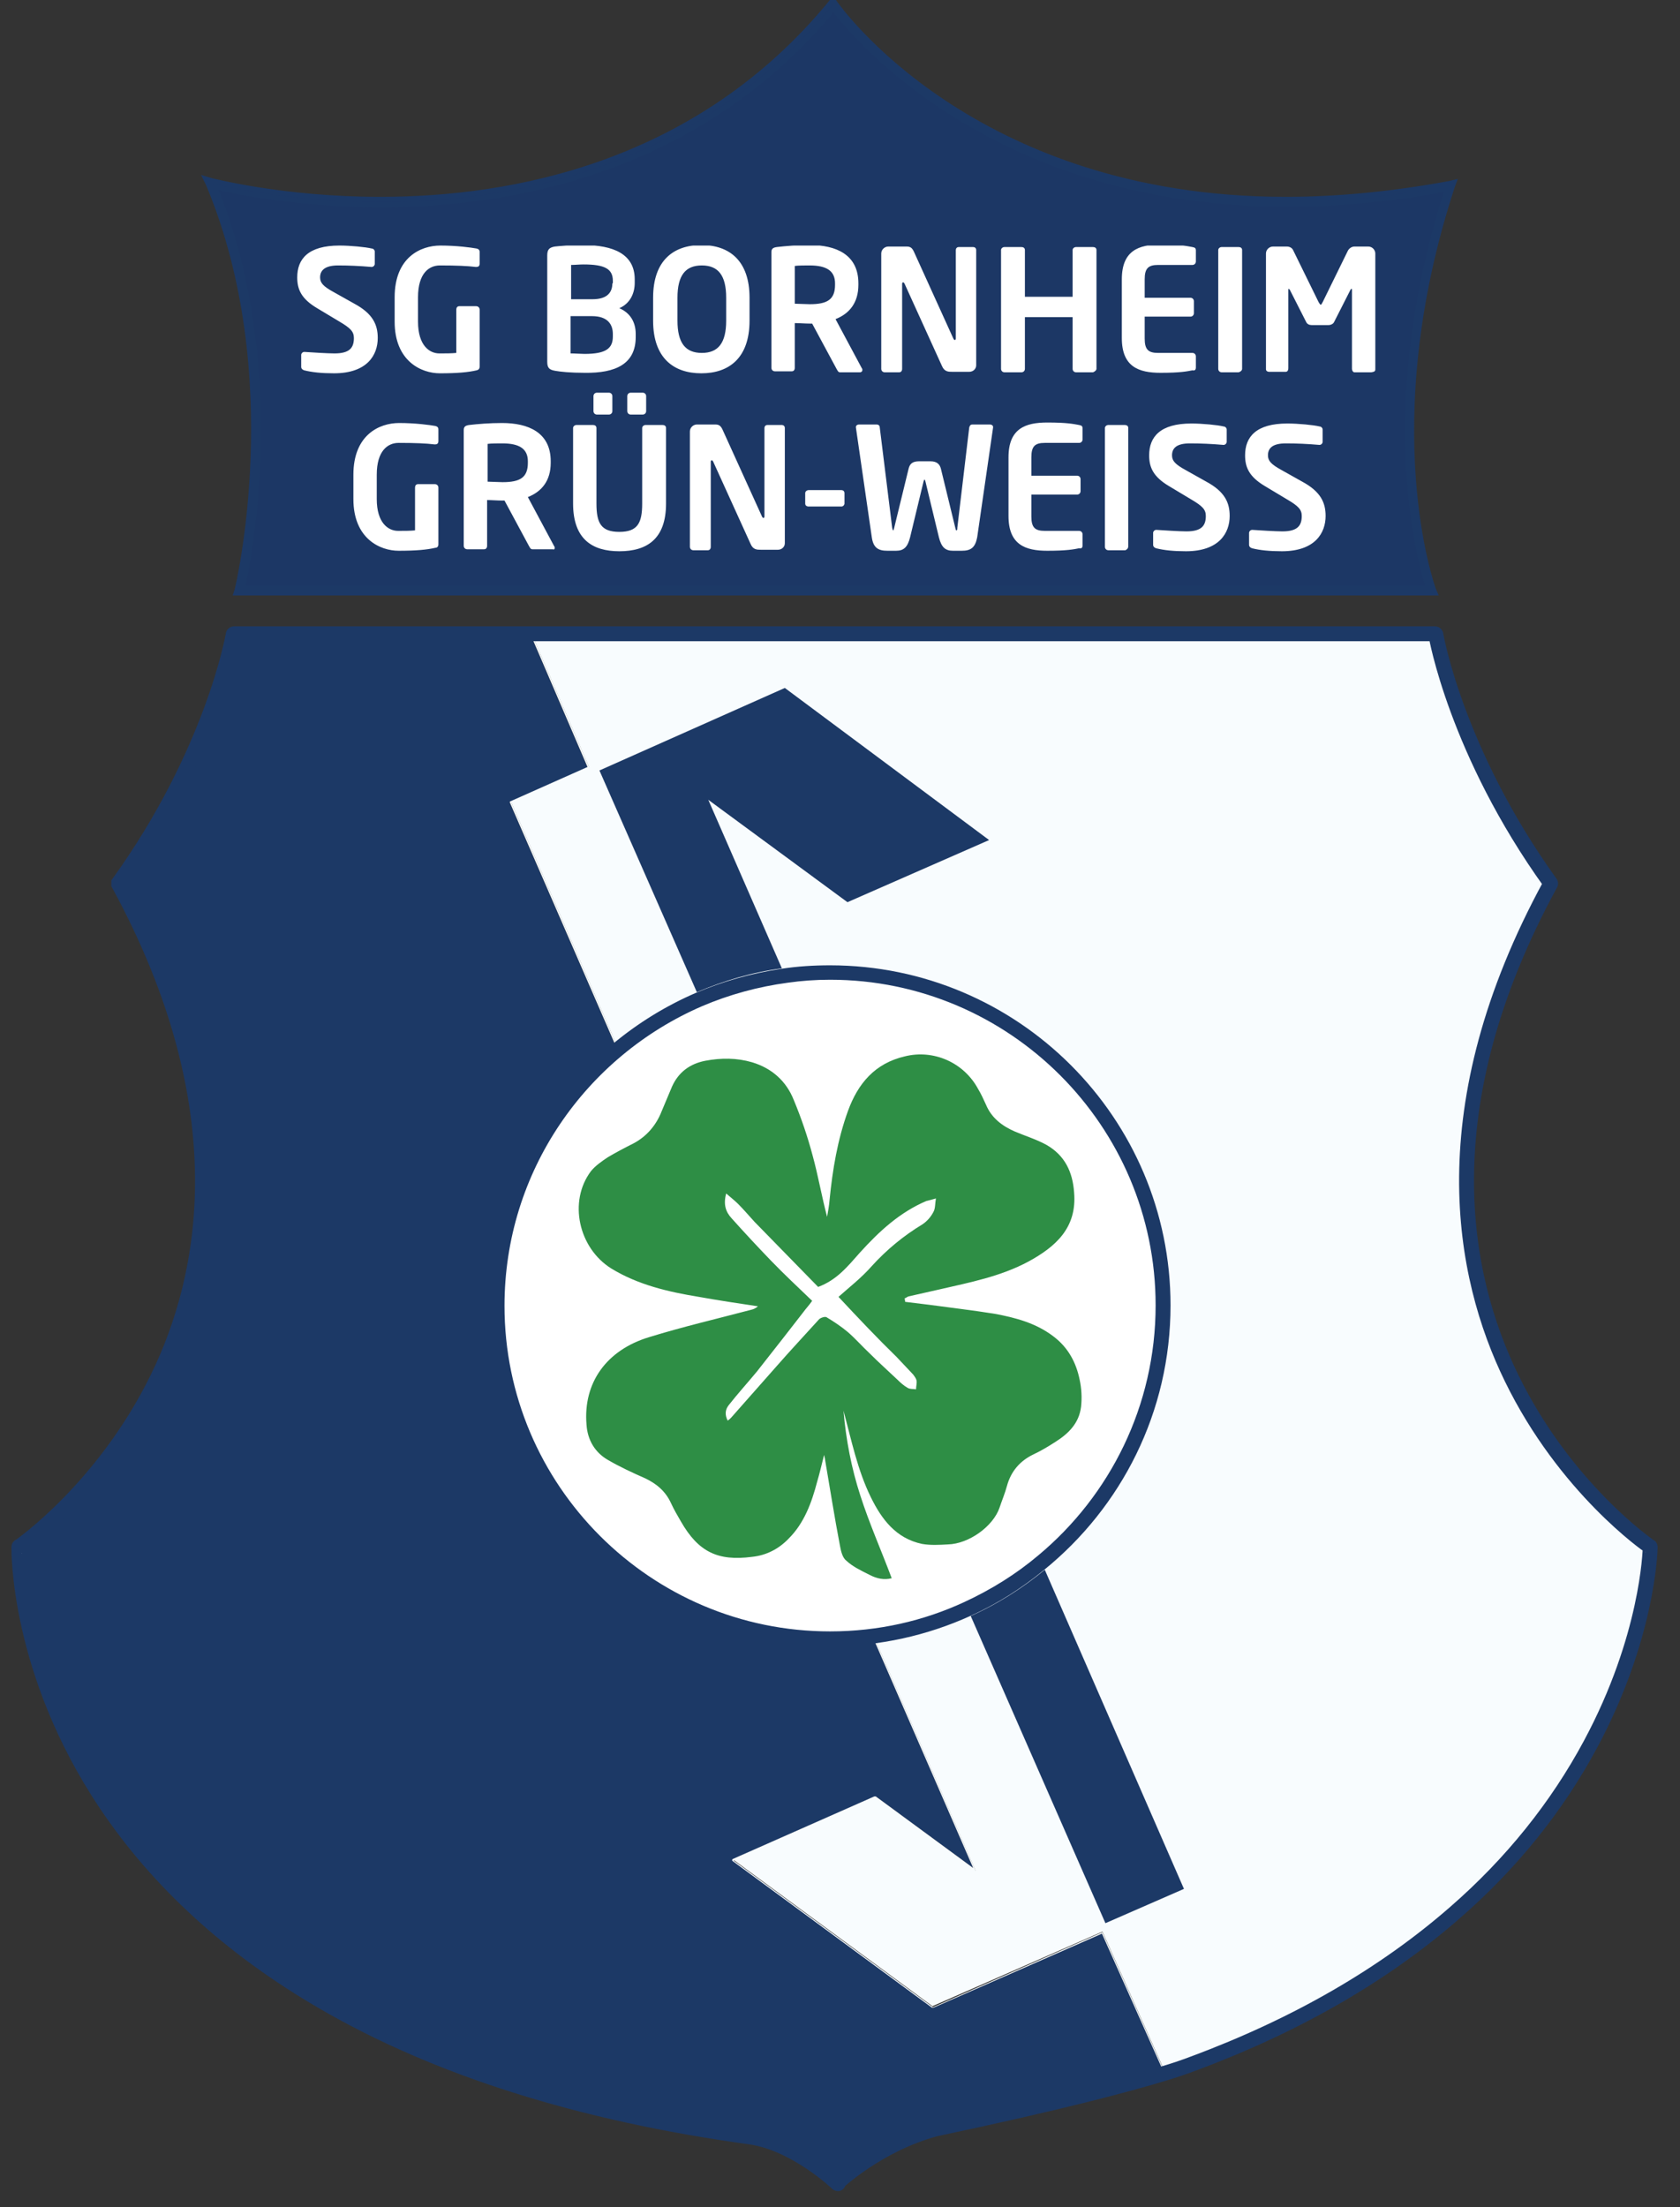
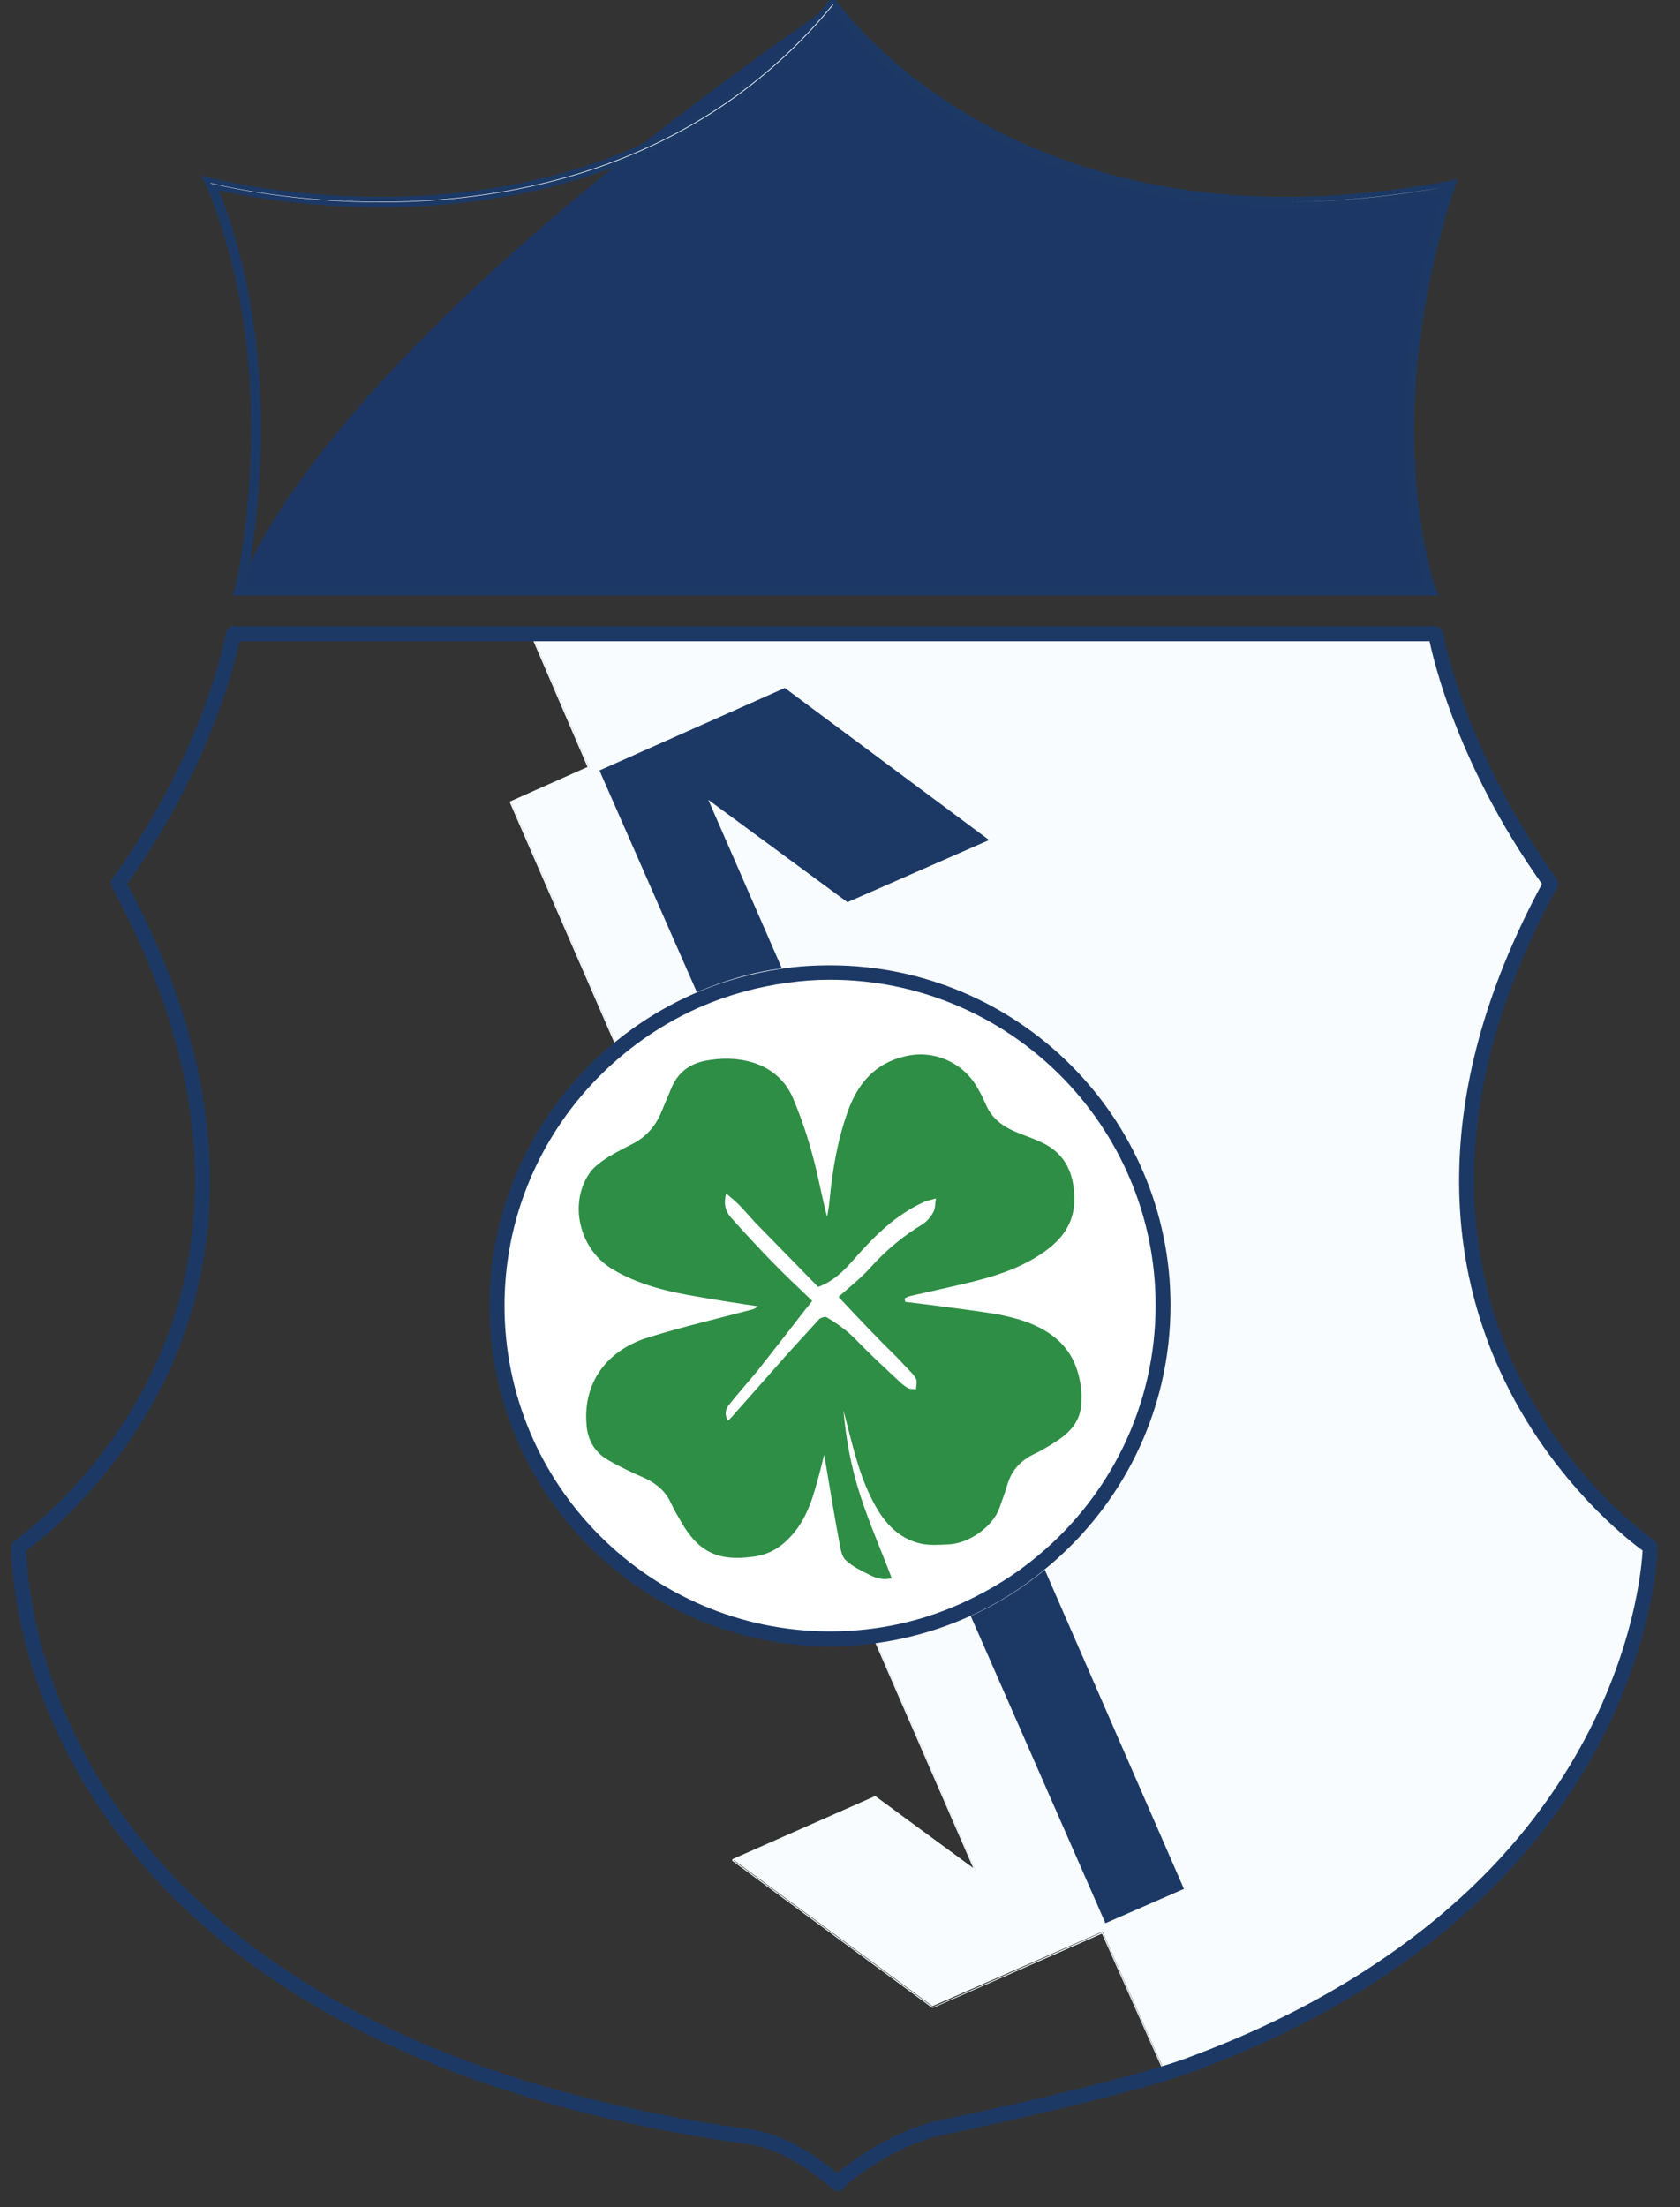
<svg xmlns="http://www.w3.org/2000/svg" xmlns:xlink="http://www.w3.org/1999/xlink" version="1.1" id="Ebene_1" x="0px" y="0px" viewBox="0 0 338 444" style="enable-background:new 0 0 338 444;" xml:space="preserve">
  <rect x="0" y="0" width="338" height="444" fill="#333333" stroke="none" />
  <style type="text/css">
	.st0{clip-path:url(#SVGID_2_);fill:#1C3966;}
	.st1{clip-path:url(#SVGID_2_);fill:#1C3765;}
	.st2{clip-path:url(#SVGID_2_);fill:none;stroke:#F8FCFE;stroke-miterlimit:10;}
	.st3{clip-path:url(#SVGID_2_);fill:#1C3866;}
	.st4{clip-path:url(#SVGID_2_);fill:none;stroke:#1C3966;stroke-miterlimit:10;}
	.st5{clip-path:url(#SVGID_2_);fill:#F8FCFE;}
	.st6{clip-path:url(#SVGID_2_);fill:#FFFFFF;}
	.st7{clip-path:url(#SVGID_4_);fill:#FFFFFF;}
	.st8{clip-path:url(#SVGID_6_);fill:#2E8E45;}
	.st9{clip-path:url(#SVGID_6_);fill:none;stroke:#1C3966;stroke-width:3;stroke-miterlimit:10;}
</style>
  <g>
    <defs>
      <rect id="SVGID_1_" x="-113" y="-69.9" width="566.9" height="566.9" />
    </defs>
    <clipPath id="SVGID_2_">
      <use xlink:href="#SVGID_1_" style="overflow:visible;" />
    </clipPath>
-     <path class="st0" d="M4.3,311.5c0,1.9,0.3,25.6,17.4,51.2C38.2,387.4,74,418.9,151,429.5c8.6,1.2,16.4,8.1,17.6,9.2   c1.2-1.1,8.9-7.8,19.7-10.8c24.8-5.3,38.5-9,45.8-11.2L221.7,389l-33.9,14.9c-0.1,0-0.2,0-0.2,0l-40.1-29.5   c-0.1-0.1-0.1-0.1-0.1-0.2c0-0.1,0.1-0.2,0.1-0.2l28.5-12.6c0.1,0,0.2,0,0.2,0l19.6,14.4l-93.2-214.2c-0.1-0.1,0-0.3,0.1-0.3   l15.5-6.9l-11.3-26.3H47.4c-0.4,2.4-5,24.8-23,49.8c10.8,19.9,16.5,39.3,16.9,57.7c0.3,14.7-2.8,28.8-9.1,41.9   C21.7,298.8,5.8,310.5,4.3,311.5" />
-     <path class="st1" d="M48.1,118.8H288c0,0-12.3-32.4,3.8-81.4C203.5,54,167.6,0.8,167.6,0.8C120.8,58,42.3,36.8,42.3,36.8   C58.8,76,48.1,118.8,48.1,118.8" />
+     <path class="st1" d="M48.1,118.8H288c0,0-12.3-32.4,3.8-81.4C203.5,54,167.6,0.8,167.6,0.8C58.8,76,48.1,118.8,48.1,118.8" />
    <path class="st2" d="M48.1,118.8H288c0,0-12.3-32.4,3.8-81.4C203.5,54,167.6,0.8,167.6,0.8C120.8,58,42.3,36.8,42.3,36.8   C58.8,76,48.1,118.8,48.1,118.8z" />
-     <path class="st3" d="M288,119.3H47.5l0.2-0.6c0.1-0.4,10.4-43.1-5.8-81.7L41.4,36l1,0.3c0.1,0,14.4,3.8,34.1,3.8   c26.6,0,63.9-6.9,90.7-39.6l0.4-0.5l0.4,0.6c0.3,0.4,27.4,39.5,90.7,39.5c10.5,0,21.6-1.1,33-3.2l0.8-0.2l-0.3,0.8   c-15.8,48.3-3.9,80.8-3.8,81.1l0.3,0.7H288z M48.8,118.3h238.6c-1.6-4.9-10.5-35.9,3.8-80.3c-11.1,2.1-22,3.1-32.3,3.1   c-59.8,0-87.6-34.7-91.2-39.4c-27,32.6-64.4,39.5-91.1,39.5c-16.9,0-29.9-2.8-33.4-3.6C57.9,73.6,50,112.9,48.8,118.3" />
    <path class="st4" d="M288,119.3H47.5l0.2-0.6c0.1-0.4,10.4-43.1-5.8-81.7L41.4,36l1,0.3c0.1,0,14.4,3.8,34.1,3.8   c26.6,0,63.9-6.9,90.7-39.6l0.4-0.5l0.4,0.6c0.3,0.4,27.4,39.5,90.7,39.5c10.5,0,21.6-1.1,33-3.2l0.8-0.2l-0.3,0.8   c-15.8,48.3-3.9,80.8-3.8,81.1l0.3,0.7H288z M48.8,118.3h238.6c-1.6-4.9-10.5-35.9,3.8-80.3c-11.1,2.1-22,3.1-32.3,3.1   c-59.8,0-87.6-34.7-91.2-39.4c-27,32.6-64.4,39.5-91.1,39.5c-16.9,0-29.9-2.8-33.4-3.6C57.9,73.6,50,112.9,48.8,118.3z" />
    <path class="st0" d="M210.2,315.8c-4.5,3.7-9.5,6.8-14.9,9.3l-0.6-1.4l-0.6-1.4l-52.7-119.9l-0.6-1.4l-0.6-1.4   c5.4-2.3,11.1-4,17.1-4.8l0.6,1.4l0.6,1.4L208.9,313l0.6,1.5L210.2,315.8z" />
    <path class="st5" d="M331.9,311.3c0-0.3-0.6,69.7-91.6,103.6c0,0-1.5,0.6-5.9,2l-12.6-28.3l-34.2,15l-40.1-29.5l28.5-12.6   l20.3,14.9l-93.5-215.1l15.7-7l-11.5-26.7h121.8h59.9c0,0,3.9,23.4,23.1,50.1C264.3,265.2,331.9,311.3,331.9,311.3" />
    <path class="st5" d="M221.8,388.7l12.6,28.3c-6.8,2.1-20.5,5.8-46.1,11.2c-11.9,3.3-19.8,10.9-19.8,10.9s-8.3-8-17.7-9.3   C1.6,409.2,4.1,311.3,4.1,311.3s67.6-46.2,20-133.5c19.2-26.7,23.1-50,23.1-50h59.9l11.5,26.7l-15.7,7l93.5,215.1l-20.3-14.9   l-28.5,12.6l40.1,29.5L221.8,388.7z M234.1,416.8L221.7,389l-33.9,14.9c-0.1,0-0.2,0-0.3,0l-40.1-29.5c-0.1-0.1-0.1-0.1-0.1-0.2   c0-0.1,0.1-0.2,0.1-0.2l28.5-12.6c0.1,0,0.2,0,0.3,0l19.6,14.4l-93.2-214.3c-0.1-0.1,0-0.3,0.1-0.3l15.5-6.9L106.9,128H47.4   c-0.4,2.4-5,24.8-23,49.8c10.8,19.9,16.5,39.3,16.9,57.7c0.3,14.7-2.8,28.8-9.1,41.9c-10.4,21.3-26.4,33-27.8,34   c0,1.9,0.3,25.6,17.4,51.2c16.4,24.6,52.2,56.2,129.2,66.8c8.6,1.2,16.4,8.1,17.6,9.2c1.2-1.1,8.9-7.8,19.7-10.8   C213.1,422.6,226.9,419,234.1,416.8" />
    <path class="st6" d="M234,262.7c0,37-30,67-67,67c-37,0-67-30-67-67c0-37,30-67,67-67C204.1,195.7,234,225.7,234,262.7" />
    <path class="st0" d="M167,194.2c-3.3,0-6.6,0.2-9.8,0.7c-6,0.9-11.7,2.5-17.1,4.8c-24.4,10.5-41.6,34.8-41.6,63   c0,37.8,30.7,68.5,68.5,68.5c10,0,19.6-2.2,28.2-6.1c5.4-2.4,10.4-5.6,14.9-9.3c15.5-12.6,25.4-31.7,25.4-53.2   C235.5,224.9,204.8,194.2,167,194.2 M167,328.2c-36.1,0-65.5-29.4-65.5-65.5c0-27,16.4-50.2,39.8-60.3c5.4-2.3,11.2-3.9,17.2-4.7   c2.8-0.4,5.6-0.6,8.5-0.6c36.1,0,65.5,29.4,65.5,65.5c0,20.2-9.2,38.3-23.6,50.3c-4.5,3.8-9.5,6.9-14.9,9.4   C185.8,326.1,176.7,328.2,167,328.2" />
    <path class="st0" d="M238.2,380l-15.8,6.9l-27.1-61.8c5.4-2.4,10.4-5.6,14.9-9.3L238.2,380z" />
    <path class="st0" d="M170.5,181.5l-28-20.6l14.8,33.9c-6,0.8-11.7,2.5-17.1,4.8l-19.6-44.6l37.3-16.6L199,169L170.5,181.5z" />
  </g>
  <g>
    <defs>
-       <rect id="SVGID_3_" x="59.7" y="49.4" width="217" height="61.5" />
-     </defs>
+       </defs>
    <clipPath id="SVGID_4_">
      <use xlink:href="#SVGID_3_" style="overflow:visible;" />
    </clipPath>
    <path class="st7" d="M266.7,103.8c0-2.7-1-4.9-4.7-6.9l-4.1-2.3c-2.2-1.2-2.8-1.9-2.8-3c0-1.5,1-2.4,3.6-2.4c2.2,0,4.4,0.1,6.7,0.3   h0.1c0.3,0,0.6-0.3,0.6-0.6v-2.5c0-0.3-0.3-0.6-0.6-0.6c-1.2-0.3-4.3-0.6-6.5-0.6c-6.3,0-8.5,2.7-8.5,6.4c0,2.4,0.8,4.3,4,6.2   l4.5,2.7c2.2,1.3,2.9,2,2.9,3.3c0,2-0.9,3.1-3.9,3.1c-1.3,0-4.6-0.2-6-0.3h-0.1c-0.3,0-0.6,0.3-0.6,0.6v2.4c0,0.4,0.3,0.6,0.6,0.7   c1.6,0.4,3.5,0.6,6,0.6C264.6,110.9,266.7,107.2,266.7,103.8 M247.4,103.8c0-2.7-1-4.9-4.7-6.9l-4.1-2.3c-2.2-1.2-2.8-1.9-2.8-3   c0-1.5,1-2.4,3.6-2.4c2.2,0,4.4,0.1,6.7,0.3h0.1c0.3,0,0.6-0.3,0.6-0.6v-2.5c0-0.3-0.3-0.6-0.6-0.6c-1.2-0.3-4.3-0.6-6.5-0.6   c-6.3,0-8.5,2.7-8.5,6.4c0,2.4,0.8,4.3,4,6.2l4.5,2.7c2.2,1.3,2.9,2,2.9,3.3c0,2-0.9,3.1-3.9,3.1c-1.3,0-4.6-0.2-6-0.3h-0.1   c-0.3,0-0.6,0.3-0.6,0.6v2.4c0,0.4,0.3,0.6,0.6,0.7c1.6,0.4,3.5,0.6,6,0.6C245.3,110.9,247.4,107.2,247.4,103.8 M227,109.9V86.1   c0-0.4-0.3-0.6-0.7-0.6H223c-0.4,0-0.7,0.3-0.7,0.6v23.9c0,0.4,0.3,0.7,0.7,0.7h3.4C226.7,110.6,227,110.3,227,109.9 M217.8,109.7   v-2.2c0-0.4-0.3-0.7-0.7-0.7h-6.9c-2,0-2.7-0.7-2.7-2.9v-4.4h9.2c0.4,0,0.7-0.3,0.7-0.7v-2.4c0-0.4-0.3-0.7-0.7-0.7h-9.2v-3.7   c0-2.2,0.7-2.9,2.7-2.9h6.9c0.4,0,0.7-0.3,0.7-0.7v-2.2c0-0.5-0.2-0.6-0.7-0.7c-1.1-0.2-2.4-0.5-6.4-0.5c-4.4,0-7.8,1.2-7.8,7v11.8   c0,5.8,3.4,7,7.8,7c4,0,5.4-0.3,6.4-0.5C217.6,110.4,217.8,110.2,217.8,109.7 M199.8,85.9c0-0.3-0.3-0.5-0.6-0.5h-3.6   c-0.3,0-0.5,0.2-0.6,0.6l-2.4,20.2c0,0.3,0,0.5-0.2,0.5c-0.1,0-0.1-0.2-0.2-0.5l-2.9-11.9c-0.2-0.8-0.7-1.5-2.1-1.5h-2.3   c-1.5,0-1.9,0.7-2.1,1.5l-2.9,11.9c-0.1,0.3-0.1,0.5-0.2,0.5c-0.1,0-0.1-0.2-0.2-0.5L177,86c0-0.4-0.3-0.6-0.6-0.6h-3.6   c-0.3,0-0.6,0.2-0.6,0.5V86l3.2,22.1c0.3,2.1,1.3,2.7,3.1,2.7h1.8c1.5,0,2.3-0.7,2.8-2.7l2.7-11.2c0.1-0.3,0.1-0.4,0.2-0.4   c0.1,0,0.1,0.1,0.2,0.4l2.7,11.2c0.5,2,1.3,2.7,2.8,2.7h1.8c1.8,0,2.7-0.6,3.1-2.7l3.2-22.1V85.9z M169.9,101.3v-2.1   c0-0.4-0.3-0.6-0.6-0.6h-6.6c-0.4,0-0.7,0.3-0.7,0.6v2.1c0,0.4,0.3,0.6,0.7,0.6h6.6C169.6,101.9,169.9,101.6,169.9,101.3    M157.9,109.3V86.1c0-0.4-0.3-0.6-0.6-0.6h-2.9c-0.4,0-0.6,0.3-0.6,0.6v17.8c0,0.2-0.1,0.3-0.2,0.3c-0.1,0-0.2-0.1-0.3-0.3   l-7.9-17.4c-0.4-0.9-0.8-1.1-1.5-1.1h-3.7c-0.7,0-1.4,0.6-1.4,1.4v23.2c0,0.4,0.3,0.7,0.7,0.7h2.9c0.4,0,0.6-0.3,0.6-0.7V92.9   c0-0.2,0.1-0.3,0.2-0.3c0.1,0,0.2,0.1,0.3,0.3l7.5,16.5c0.5,1.2,1.3,1.2,2.1,1.2h3.4C157.3,110.6,157.9,110,157.9,109.3    M123.2,82.7v-3c0-0.4-0.3-0.7-0.7-0.7h-2.4c-0.4,0-0.7,0.3-0.7,0.7v3c0,0.4,0.3,0.7,0.7,0.7h2.4C122.9,83.4,123.2,83.1,123.2,82.7    M130,82.7v-3c0-0.4-0.3-0.7-0.7-0.7h-2.4c-0.4,0-0.7,0.3-0.7,0.7v3c0,0.4,0.3,0.7,0.7,0.7h2.4C129.7,83.4,130,83.1,130,82.7    M134,101.3V86.1c0-0.4-0.3-0.6-0.7-0.6h-3.4c-0.4,0-0.7,0.3-0.7,0.6v15.2c0,3.9-0.9,5.7-4.6,5.7s-4.6-1.8-4.6-5.7V86.1   c0-0.4-0.3-0.6-0.7-0.6H116c-0.4,0-0.7,0.3-0.7,0.6v15.2c0,7.2,3.9,9.6,9.3,9.6C130.1,110.9,134,108.5,134,101.3 M106.2,93.1   c0,3-1.6,3.9-5.1,3.9c-0.6,0-2.5-0.1-3-0.1v-7.6c0.6-0.1,2.3-0.1,3-0.1c3.4,0,5.1,1.1,5.1,3.6V93.1z M111.6,110.2   c0-0.1,0-0.2-0.1-0.3l-5.3-9.9c2.8-1.1,4.6-3.3,4.6-6.9v-0.3c0-5.8-4.5-7.7-9.8-7.7c-2.5,0-4.9,0.2-6.6,0.4c-0.7,0.1-1.1,0.3-1.1,1   v23.3c0,0.4,0.3,0.7,0.7,0.7h3.4c0.4,0,0.6-0.3,0.6-0.7v-9.2c0.8,0,2.1,0.1,3,0.1h0.5l4.9,9.1c0.2,0.3,0.3,0.7,0.7,0.7h4.1   C111.5,110.6,111.6,110.5,111.6,110.2 M88.2,109.5V98.1c0-0.4-0.3-0.7-0.7-0.7h-3.4c-0.4,0-0.6,0.3-0.6,0.7v8.6   c-1,0.1-2.1,0.1-3.4,0.1c-2,0-4.3-1.6-4.3-6.4v-4.9c0-4.8,2.2-6.4,4.4-6.4c3.3,0,5.6,0.1,7.2,0.3h0.1c0.5,0,0.7-0.2,0.7-0.7v-2.3   c0-0.4-0.2-0.6-0.6-0.7c-1.1-0.2-4-0.6-7.3-0.6c-4,0-9.2,2.4-9.2,10.4v4.9c0,8,5.4,10.4,9.1,10.4c3.5,0,5.7-0.2,7.4-0.6   C88,110.2,88.2,109.9,88.2,109.5" />
-     <path class="st7" d="M276.7,74.3V51c0-0.7-0.6-1.4-1.4-1.4h-2.8c-0.5,0-1,0.3-1.3,0.8l-5.1,10.4c-0.2,0.3-0.2,0.5-0.4,0.5   c-0.1,0-0.2-0.2-0.4-0.5l-5.1-10.4c-0.2-0.5-0.7-0.8-1.3-0.8h-2.8c-0.7,0-1.4,0.6-1.4,1.4v23.3c0,0.3,0.3,0.5,0.6,0.5h3.4   c0.3,0,0.5-0.3,0.5-0.7V58.4c0-0.2,0-0.3,0.1-0.3c0,0,0.1,0.1,0.2,0.2l3.3,6.5c0.2,0.4,0.6,0.6,1.1,0.6h3.4c0.4,0,0.9-0.2,1.1-0.6   l3.3-6.5c0.1-0.1,0.1-0.2,0.2-0.2c0.1,0,0.1,0.1,0.1,0.3v15.8c0,0.3,0.2,0.7,0.5,0.7h3.4C276.5,74.8,276.7,74.7,276.7,74.3    M249.9,74.2V50.3c0-0.4-0.3-0.6-0.7-0.6h-3.4c-0.4,0-0.7,0.3-0.7,0.6v23.9c0,0.4,0.3,0.7,0.7,0.7h3.4   C249.6,74.8,249.9,74.5,249.9,74.2 M240.6,73.9v-2.2c0-0.4-0.3-0.7-0.7-0.7H233c-2,0-2.7-0.7-2.7-2.9v-4.4h9.2   c0.4,0,0.7-0.3,0.7-0.7v-2.4c0-0.4-0.3-0.7-0.7-0.7h-9.2v-3.7c0-2.2,0.7-2.9,2.7-2.9h6.9c0.4,0,0.7-0.3,0.7-0.7v-2.2   c0-0.5-0.2-0.6-0.7-0.7c-1.1-0.2-2.4-0.5-6.4-0.5c-4.4,0-7.8,1.2-7.8,7v11.8c0,5.8,3.4,7,7.8,7c4,0,5.4-0.3,6.4-0.5   C240.4,74.6,240.6,74.4,240.6,73.9 M220.6,74.2V50.3c0-0.4-0.3-0.6-0.7-0.6h-3.4c-0.4,0-0.7,0.3-0.7,0.6v9.4h-9.6v-9.4   c0-0.4-0.3-0.6-0.7-0.6h-3.4c-0.4,0-0.7,0.3-0.7,0.6v23.9c0,0.4,0.3,0.7,0.7,0.7h3.4c0.4,0,0.7-0.3,0.7-0.7V63.8h9.6v10.4   c0,0.4,0.3,0.7,0.7,0.7h3.4C220.2,74.8,220.6,74.5,220.6,74.2 M196.4,73.5V50.3c0-0.4-0.3-0.6-0.6-0.6h-2.9c-0.4,0-0.6,0.3-0.6,0.6   v17.8c0,0.2-0.1,0.3-0.2,0.3c-0.1,0-0.2-0.1-0.3-0.3l-7.9-17.4c-0.4-0.9-0.8-1.1-1.5-1.1h-3.7c-0.7,0-1.4,0.6-1.4,1.4v23.2   c0,0.4,0.3,0.7,0.7,0.7h2.9c0.4,0,0.6-0.3,0.6-0.7V57.1c0-0.2,0.1-0.3,0.2-0.3c0.1,0,0.2,0.1,0.3,0.3l7.5,16.5   c0.5,1.2,1.3,1.2,2.1,1.2h3.4C195.8,74.8,196.4,74.2,196.4,73.5 M168,57.3c0,3-1.6,3.9-5.1,3.9c-0.6,0-2.5-0.1-3-0.1v-7.6   c0.6-0.1,2.3-0.1,3-0.1c3.4,0,5.1,1.1,5.1,3.6V57.3z M173.5,74.4c0-0.1,0-0.2-0.1-0.3l-5.3-9.9c2.8-1.1,4.6-3.3,4.6-6.9V57   c0-5.8-4.5-7.7-9.8-7.7c-2.5,0-4.9,0.2-6.6,0.4c-0.7,0.1-1.1,0.3-1.1,1v23.3c0,0.4,0.3,0.7,0.7,0.7h3.4c0.4,0,0.6-0.3,0.6-0.7V65   c0.8,0,2.1,0.1,3,0.1h0.5l4.9,9.1c0.2,0.3,0.3,0.7,0.7,0.7h4.1C173.4,74.8,173.5,74.7,173.5,74.4 M146.1,64.5   c0,4.5-1.6,6.5-4.9,6.5c-3.3,0-4.9-2-4.9-6.5v-4.6c0-4.5,1.6-6.5,4.9-6.5c3.3,0,4.9,2,4.9,6.5V64.5z M150.8,64.5v-4.6   c0-7.5-4.1-10.6-9.7-10.6c-5.6,0-9.7,3.1-9.7,10.6v4.6c0,7.5,4.1,10.6,9.7,10.6C146.7,75.1,150.8,72,150.8,64.5 M123.3,67.7   c0,2.4-1.4,3.5-5.7,3.5c-0.7,0-2-0.1-2.8-0.1v-7.5h4.3c3.2,0,4.2,1.7,4.2,3.6V67.7z M123.2,57c0,1.7-0.9,3.2-4,3.2h-4.3v-6.9   c0.7,0,1.7-0.1,2.5-0.1c4.3,0,5.9,0.9,5.9,3.3V57z M127.9,67.8v-0.6c0-2.5-1.2-4.3-3.3-5.2c2.1-0.9,3.1-2.9,3.1-5.1v-0.7   c0-5.1-4.3-6.9-10.4-6.9c-2.6,0-4.8,0.2-5.7,0.3c-1.1,0.2-1.5,0.6-1.5,1.8v21.4c0,1.3,0.5,1.6,1.6,1.8c1.1,0.2,3.1,0.4,5.9,0.4   C123.9,75.1,127.9,73.2,127.9,67.8 M96.5,73.7V62.3c0-0.4-0.3-0.7-0.7-0.7h-3.4c-0.4,0-0.6,0.3-0.6,0.7V71c-1,0.1-2.1,0.1-3.4,0.1   c-2,0-4.3-1.6-4.3-6.4v-4.9c0-4.8,2.2-6.4,4.4-6.4c3.3,0,5.6,0.1,7.2,0.3h0.1c0.5,0,0.7-0.2,0.7-0.7v-2.3c0-0.4-0.2-0.6-0.6-0.7   c-1.1-0.2-4-0.6-7.3-0.6c-4,0-9.2,2.4-9.2,10.4v4.9c0,8,5.4,10.4,9.1,10.4c3.5,0,5.7-0.2,7.4-0.6C96.3,74.4,96.5,74.2,96.5,73.7    M76,68c0-2.7-1-4.9-4.7-6.9l-4.1-2.3c-2.2-1.2-2.8-1.9-2.8-3c0-1.5,1.1-2.4,3.6-2.4c2.2,0,4.4,0.1,6.7,0.3h0.1   c0.3,0,0.6-0.3,0.6-0.6v-2.5c0-0.3-0.3-0.6-0.6-0.6c-1.2-0.3-4.3-0.6-6.5-0.6c-6.3,0-8.5,2.7-8.5,6.4c0,2.4,0.8,4.3,4,6.2l4.5,2.7   c2.2,1.3,2.9,2,2.9,3.3c0,2-0.9,3.1-3.9,3.1c-1.3,0-4.6-0.2-6-0.3h-0.1c-0.3,0-0.6,0.3-0.6,0.6v2.4c0,0.4,0.3,0.6,0.6,0.7   c1.6,0.4,3.5,0.6,6,0.6C73.9,75.1,76,71.4,76,68" />
  </g>
  <g>
    <defs>
      <rect id="SVGID_5_" x="-113" y="-69.9" width="566.9" height="566.9" />
    </defs>
    <clipPath id="SVGID_6_">
      <use xlink:href="#SVGID_5_" style="overflow:visible;" />
    </clipPath>
    <path class="st8" d="M182.1,261.9c1.6,0.2,3.3,0.4,4.9,0.6c4.4,0.6,8.7,1.1,13.1,1.8c4.3,0.8,8.4,1.9,11.9,4.6   c2.9,2.2,4.5,5.2,5.2,8.6c0.4,1.8,0.5,3.7,0.3,5.5c-0.4,3.3-2.5,5.4-5.2,7.1c-1.4,0.9-2.9,1.8-4.4,2.5c-2.7,1.3-4.5,3.4-5.3,6.3   c-0.4,1.5-1,2.9-1.5,4.4c-1.3,3.8-6.2,7.3-10.4,7.4c-1.7,0.1-3.5,0.2-5.2-0.1c-5.2-1.1-8.1-4.9-10.3-9.4   c-2.7-5.5-3.9-11.5-5.5-17.4c0.5,5.8,1.6,11.6,3.4,17.1c1.8,5.6,4.2,11,6.3,16.6c-1.5,0.4-3,0.1-4.5-0.7c-1.6-0.8-3.3-1.6-4.6-2.8   c-0.8-0.6-1.1-1.9-1.3-3c-1.1-5.7-2-11.5-3-17.3c0-0.2-0.1-0.5-0.2-1c-0.5,2-0.9,3.7-1.4,5.4c-1.1,4.2-2.6,8.3-5.7,11.4   c-2,2.1-4.5,3.4-7.4,3.7c-6.9,0.9-10.8-1-14.3-7.1c-0.7-1.2-1.4-2.4-2-3.7c-1.1-2.4-2.9-3.9-5.2-5c-2.5-1.1-5.1-2.3-7.5-3.7   c-2.6-1.5-4.1-4-4.3-7.1c-0.7-8.4,4-15,12.6-17.6c6.8-2.1,13.7-3.7,20.5-5.5c0.5-0.1,0.9-0.3,1.4-0.7c-4-0.6-8-1.2-11.9-1.9   c-6.1-1-12.2-2.4-17.6-5.7c-6.6-4.1-8.7-13.5-4.1-19.6c0.9-1.1,2.2-2,3.4-2.8c1.7-1,3.4-1.9,5.2-2.8c2.6-1.4,4.5-3.6,5.6-6.4   c0.7-1.7,1.4-3.3,2.1-5c1.3-2.9,3.6-4.6,6.7-5.2c3.2-0.6,6.3-0.6,9.4,0.3c4,1.2,6.9,3.8,8.4,7.6c1.5,3.6,2.8,7.4,3.8,11.2   c1.1,4,1.8,8.1,2.9,12.3c0.2-1.1,0.4-2.2,0.5-3.4c0.6-6.1,1.6-12.1,3.7-17.9c2-5.5,5.4-9.6,11.5-11c5.7-1.4,11.8,1.2,14.7,6.6   c0.6,1,1.1,2.1,1.6,3.2c1.1,2.6,3.2,4.2,5.7,5.3c2.1,0.9,4.4,1.6,6.4,2.7c3.7,2.1,5.3,5.4,5.6,9.6c0.6,7.1-3.7,10.9-9.2,13.9   c-5.6,3-11.8,4.2-17.9,5.6c-2.1,0.5-4.1,0.9-6.2,1.4c-0.3,0.1-0.5,0.3-0.8,0.4C182.1,261.6,182.1,261.8,182.1,261.9 M168.7,260.9   c2-1.8,4.6-3.8,6.7-6.2c3-3.3,6.4-6.1,10.2-8.4c0.9-0.6,1.7-1.5,2.2-2.5c0.4-0.7,0.3-1.6,0.5-2.7c-1,0.3-1.5,0.4-1.9,0.5   c-5.4,2.3-9.5,6.1-13.4,10.4c-2.4,2.7-4.6,5.5-8.4,6.9c-4.2-4.3-8.5-8.7-12.8-13.1c-1.1-1.2-2.2-2.5-3.3-3.6   c-0.7-0.7-1.5-1.3-2.4-2.1c-0.6,2.2-0.1,3.7,1.1,5c2.6,2.9,5.2,5.7,7.9,8.5c2.7,2.8,5.5,5.4,8.3,8.1c-0.7,1-1.3,1.6-1.8,2.3   c-1.4,1.8-2.8,3.6-4.2,5.4c-1.7,2.2-3.4,4.3-5.1,6.5c-1.9,2.3-3.9,4.5-5.7,6.8c-0.7,0.9-0.8,1.9-0.2,3.1c0.3-0.2,0.5-0.4,0.7-0.6   c3-3.4,6.1-6.9,9.1-10.3c2.8-3.2,5.7-6.3,8.6-9.5c0.3-0.3,1.2-0.6,1.5-0.4c1.5,0.9,3,1.9,4.3,3c1.5,1.3,2.9,2.9,4.4,4.3   c1.8,1.8,3.7,3.5,5.6,5.3c0.6,0.6,1.3,1.2,2,1.6c0.5,0.3,1.1,0.2,1.7,0.3c0-0.6,0.2-1.2,0.1-1.8c-0.1-0.4-0.4-0.8-0.7-1.2   c-1.1-1.2-2.2-2.3-3.3-3.5C176.6,269.3,172.8,265.3,168.7,260.9" />
    <path class="st9" d="M168.6,439.3c-0.1,0-0.1,0-0.2-0.1c-0.1-0.1-8.4-8-17.5-9.3c-34.1-4.7-63-13.8-86-27.2   c-18.4-10.7-33.1-24.1-43.6-39.8C3.4,336.2,3.8,311.6,3.8,311.3c0-0.1,0-0.2,0.1-0.2c0.2-0.1,17-11.8,27.8-33.9   c10-20.4,16.7-54.2-7.8-99.3c0-0.1,0-0.2,0-0.3c18.9-26.3,23-49.7,23-49.9c0-0.1,0.1-0.2,0.2-0.2h241.6c0.1,0,0.2,0.1,0.2,0.2   c0,0.2,4.1,23.6,23,49.9c0.1,0.1,0.1,0.2,0,0.3c-24.5,45-17.8,78.8-7.8,99.3c10.8,22.2,27.6,33.8,27.8,33.9c0.1,0,0.1,0.1,0.1,0.2   c0,0.7-0.5,18.2-12,39.6c-6.7,12.5-15.9,24-27.3,33.9c-14.2,12.4-31.8,22.6-52.5,30.3c-0.1,0-1.6,0.7-5.9,2c0,0,0,0,0,0   c-7.2,2.2-21,5.9-46.1,11.2c-11.7,3.2-19.6,10.8-19.7,10.8C168.7,439.3,168.6,439.3,168.6,439.3z" />
  </g>
</svg>